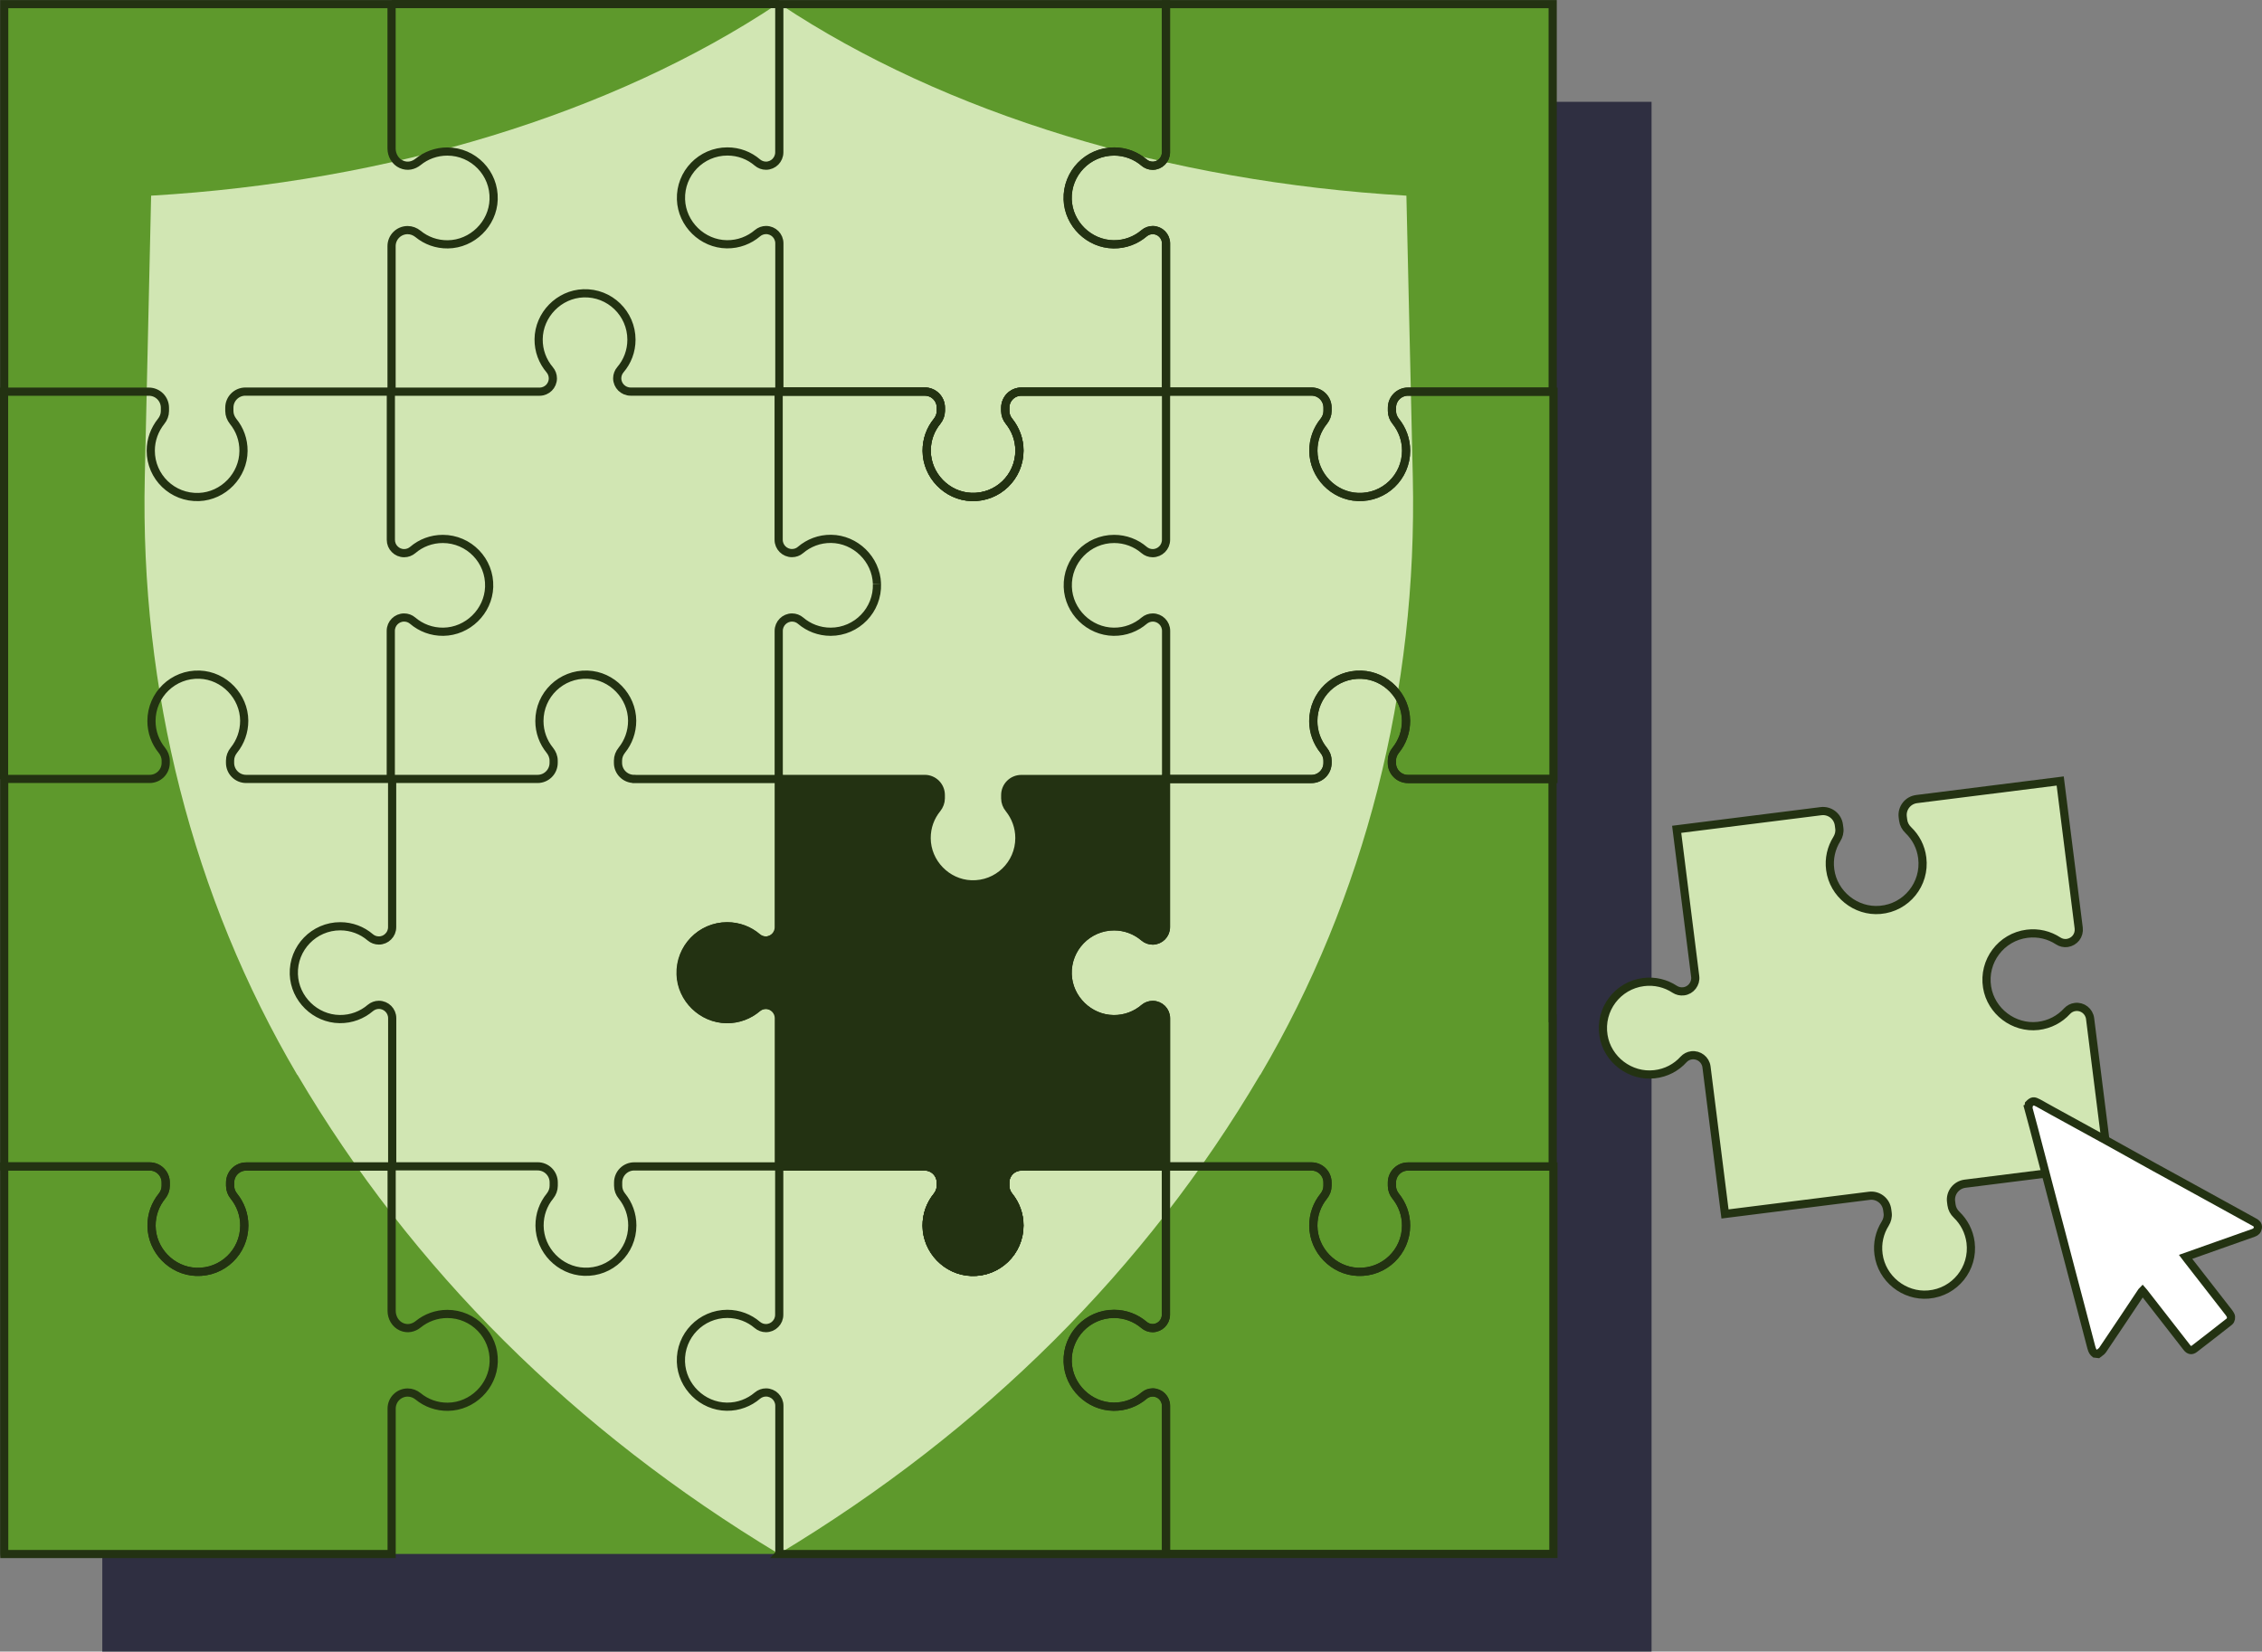
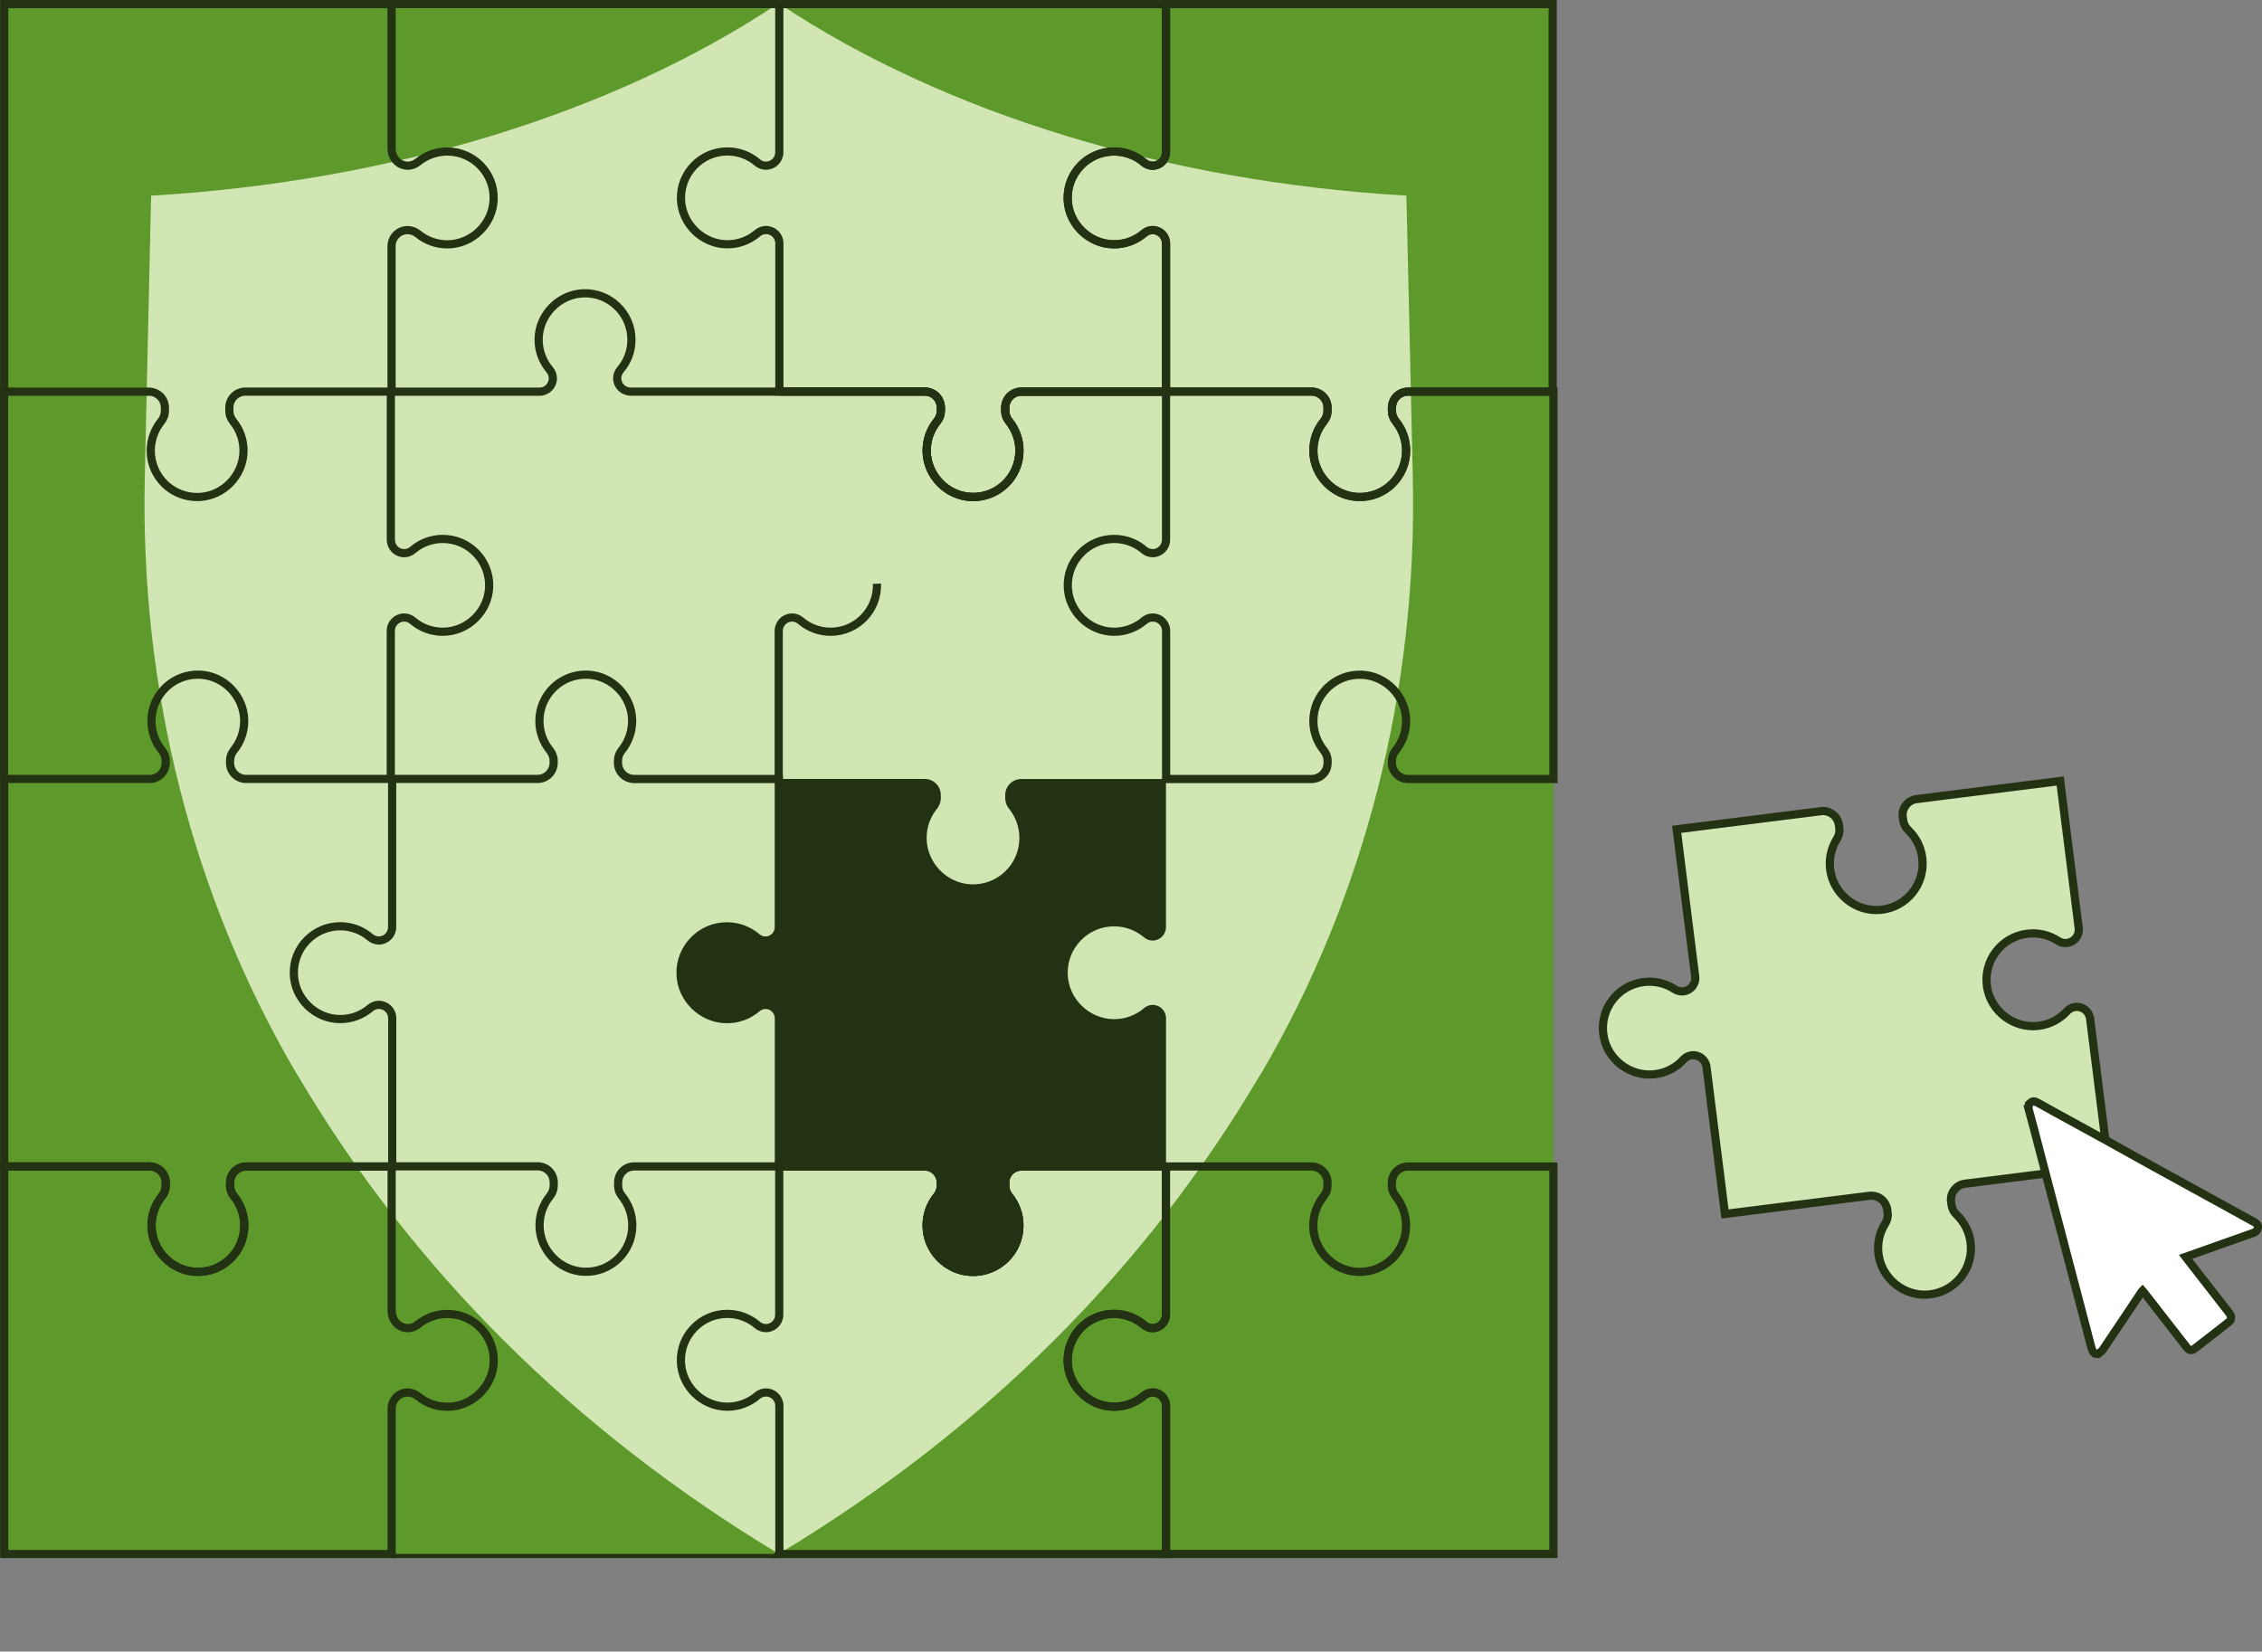
<svg xmlns="http://www.w3.org/2000/svg" id="Layer_1" data-name="Layer 1" viewBox="0 0 317.78 232.05">
  <rect x="0" y="0" width="317.78" height="232.05" fill="#808080" stroke="none" />
  <defs>
    <style>
      .cls-1 {
        fill: #fff;
      }

      .cls-1, .cls-2, .cls-3 {
        stroke: #233212;
        stroke-miterlimit: 10;
        stroke-width: 1.15px;
      }

      .cls-2 {
        fill: none;
      }

      .cls-3, .cls-4 {
        fill: #d1e6b3;
      }

      .cls-5 {
        fill: #2f2f41;
      }

      .cls-6 {
        fill: #5e992c;
      }

      .cls-7 {
        fill: #233212;
      }
    </style>
  </defs>
  <line class="cls-2" x1="109.45" y1="218.33" x2="55.02" y2="218.33" />
  <g>
-     <rect class="cls-5" x="14.37" y="14.3" width="217.65" height="217.75" />
    <rect class="cls-6" x=".59" y=".58" width="217.65" height="217.75" />
    <path class="cls-4" d="M177.06,151.02h-.03c-16.1,27.32-38.82,49.96-67.62,67.3-28.79-17.34-51.52-39.98-67.62-67.3h-.03c-14.69-24.95-22.09-54-21.42-83.98l.89-39.55C54.74,25.53,86.05,15.96,109.15.61l.26-.03.26.06c23.1,15.32,54.41,24.89,87.91,26.85l.9,39.55c.67,29.98-6.73,59.03-21.42,83.98Z" />
    <path class="cls-7" d="M143.48,109.45h20.32s0,20.82,0,20.82c0,.52-.21.98-.55,1.33-.34.33-.81.55-1.32.55-.45,0-.87-.16-1.21-.45-1.14-.97-2.61-1.55-4.21-1.55-3.67,0-6.64,3.05-6.51,6.75.11,3.43,3.01,6.25,6.44,6.29,1.64.02,3.15-.57,4.3-1.56.33-.28.76-.44,1.2-.44,1.03,0,1.87.84,1.87,1.87v20.82s-20.32,0-20.32,0c-1.25,0-2.26,1.01-2.26,2.26v.46c0,.54.2,1.05.54,1.46.91,1.13,1.45,2.55,1.45,4.11,0,3.69-3.05,6.66-6.77,6.51-3.43-.13-6.24-3.03-6.26-6.47-.01-1.58.53-3.02,1.46-4.16.33-.41.53-.92.53-1.45v-.47c0-1.25-1.01-2.26-2.26-2.26h-20.43s0-20.82,0-20.82c0-1.03-.84-1.87-1.87-1.87-.44,0-.86.16-1.2.44-1.16.99-2.66,1.58-4.31,1.56-3.43-.04-6.32-2.86-6.44-6.29-.13-3.7,2.84-6.75,6.52-6.75,1.6,0,3.08.58,4.21,1.55.34.29.77.45,1.21.45.52,0,.99-.21,1.32-.55.35-.34.55-.81.55-1.33v-20.82s20.43,0,20.43,0c1.25,0,2.26,1.01,2.26,2.26v.47c0,.53-.2,1.03-.53,1.45-.93,1.14-1.47,2.58-1.46,4.16.02,3.44,2.83,6.34,6.26,6.47,3.72.14,6.77-2.82,6.77-6.51,0-1.56-.55-2.98-1.45-4.11-.34-.41-.54-.93-.54-1.46v-.46c0-1.25,1.01-2.26,2.26-2.26h20.32" />
    <path class="cls-2" d="M109.48,163.89h20.43c1.25,0,2.26,1.01,2.26,2.26v.47c0,.53-.2,1.03-.53,1.45-.93,1.14-1.47,2.58-1.46,4.16.02,3.44,2.83,6.34,6.26,6.47,3.72.14,6.77-2.82,6.77-6.51,0-1.56-.55-2.98-1.45-4.11-.34-.41-.54-.93-.54-1.46v-.46c0-1.25,1.01-2.26,2.26-2.26h20.32" />
    <path class="cls-2" d="M163.81,163.89h-20.32c-1.25,0-2.26,1.01-2.26,2.26v.46c0,.54.2,1.05.54,1.46.91,1.13,1.45,2.55,1.45,4.11,0,3.69-3.05,6.66-6.77,6.51-3.43-.13-6.24-3.03-6.26-6.47-.01-1.58.53-3.02,1.46-4.16.33-.41.53-.92.53-1.45v-.47c0-1.25-1.01-2.26-2.26-2.26h-20.43" />
    <path class="cls-2" d="M109.41,55.02h-20.82c-.52,0-.98-.21-1.33-.55-.33-.33-.55-.8-.55-1.32,0-.44.16-.87.45-1.21.97-1.13,1.55-2.6,1.55-4.21,0-3.68-3.05-6.65-6.75-6.52-3.43.12-6.25,3.01-6.29,6.44-.02,1.64.57,3.15,1.56,4.31.28.33.44.76.44,1.2,0,1.04-.84,1.87-1.87,1.87h-20.82" />
    <path class="cls-2" d="M54.9,109.45v-20.82c0-1.03.84-1.87,1.87-1.87.44,0,.86.15,1.2.44,1.16.99,2.66,1.58,4.31,1.56,3.43-.04,6.32-2.86,6.44-6.29.13-3.7-2.84-6.75-6.52-6.75-1.6,0-3.08.58-4.21,1.55-.34.29-.77.45-1.21.45-.52,0-.99-.21-1.32-.55-.35-.34-.55-.81-.55-1.33v-20.82s-20.43,0-20.43,0c-1.25,0-2.26,1.01-2.26,2.26v.47c0,.53.2,1.03.53,1.45.93,1.14,1.47,2.58,1.46,4.16-.02,3.44-2.83,6.34-6.26,6.47-3.72.14-6.77-2.82-6.77-6.51,0-1.56.55-2.98,1.45-4.11.34-.41.54-.93.54-1.46v-.46c0-1.25-1.01-2.26-2.26-2.26H.57s0,20.82,0,20.82h0v33.62" />
    <path class="cls-2" d="M54.91,163.89h-20.32c-1.25,0-2.26,1.01-2.26,2.26v.46c0,.54.2,1.05.54,1.46.91,1.13,1.45,2.55,1.45,4.11,0,3.69-3.05,6.66-6.77,6.51-3.43-.13-6.24-3.03-6.26-6.47-.01-1.58.53-3.02,1.46-4.16.33-.41.53-.92.53-1.45v-.47c0-1.25-1.01-2.26-2.26-2.26H.59s0-54.44,0-54.44h20.43c1.25,0,2.26-1.01,2.26-2.26v-.31c0-.54-.21-1.05-.55-1.47-.91-1.12-1.45-2.55-1.45-4.1,0-3.69,3.06-6.65,6.77-6.51,3.43.13,6.24,3.04,6.26,6.47,0,1.57-.54,3.01-1.45,4.14-.34.42-.54.93-.54,1.47v.31c0,1.25,1.01,2.26,2.26,2.26h20.32" />
    <path class="cls-2" d="M.59,218.33v-54.44s20.43,0,20.43,0c1.25,0,2.26,1.01,2.26,2.26v.47c0,.53-.2,1.04-.53,1.45-.92,1.14-1.47,2.58-1.46,4.16.02,3.44,2.83,6.34,6.26,6.47,3.72.14,6.77-2.82,6.77-6.51,0-1.56-.55-2.98-1.45-4.11-.34-.41-.54-.93-.54-1.46v-.46c0-1.25,1.01-2.26,2.26-2.26h20.43s0,20.28,0,20.28c0,.94.52,1.85,1.38,2.23s1.7.17,2.35-.35c1.12-.91,2.55-1.45,4.1-1.45,3.67,0,6.64,3.05,6.51,6.74-.11,3.43-3,6.26-6.43,6.3-1.59.02-3.06-.53-4.2-1.47-.41-.33-.92-.53-1.45-.53-.62,0-1.19.25-1.6.66s-.66.98-.66,1.6v20.43s-54.43,0-54.43,0Z" />
    <path class="cls-2" d="M.59,55.01V.58s20.43,0,20.43,0h13.56s20.43,0,20.43,0v20.28c0,.94.52,1.85,1.38,2.23s1.7.17,2.35-.35c1.12-.91,2.55-1.45,4.1-1.45,3.67,0,6.64,3.05,6.51,6.74-.11,3.43-3,6.26-6.43,6.3-1.59.02-3.06-.53-4.2-1.47-.41-.33-.92-.53-1.45-.53-.62,0-1.19.25-1.6.66s-.66.98-.66,1.6v20.43" />
    <path class="cls-2" d="M109.49,218.33v-20.82c0-1.03-.84-1.87-1.88-1.87-.44,0-.86.16-1.2.44-1.16.99-2.66,1.58-4.31,1.56-3.43-.04-6.32-2.86-6.44-6.29-.13-3.7,2.84-6.75,6.52-6.75,1.6,0,3.08.58,4.21,1.55.34.29.77.45,1.21.45.52,0,.99-.21,1.32-.55.35-.34.55-.81.55-1.33v-20.82s20.43,0,20.43,0c1.25,0,2.26,1.01,2.26,2.26v.47c0,.53-.2,1.03-.53,1.45-.93,1.14-1.47,2.58-1.46,4.16.02,3.44,2.83,6.34,6.26,6.47,3.72.14,6.77-2.82,6.77-6.51,0-1.56-.55-2.98-1.45-4.11-.34-.41-.54-.93-.54-1.46v-.46c0-1.25,1.01-2.26,2.26-2.26h20.32s0,20.82,0,20.82c0,.52-.21.98-.55,1.33-.34.33-.81.55-1.32.55-.45,0-.87-.16-1.21-.45-1.14-.97-2.61-1.55-4.21-1.55-3.67,0-6.64,3.05-6.51,6.75.11,3.43,3.01,6.25,6.44,6.29,1.64.02,3.15-.57,4.3-1.56.33-.28.76-.44,1.2-.44,1.03,0,1.87.84,1.87,1.87v20.82s-54.32,0-54.32,0Z" />
    <path class="cls-2" d="M163.81,218.32v-20.82c0-1.03-.84-1.87-1.87-1.87-.44,0-.87.16-1.2.44-1.16.99-2.66,1.58-4.3,1.56-3.43-.04-6.32-2.86-6.44-6.29-.13-3.7,2.84-6.75,6.51-6.75,1.6,0,3.08.58,4.21,1.55.34.29.76.45,1.21.45.51,0,.98-.21,1.32-.55.34-.34.55-.81.55-1.33v-20.82s20.43,0,20.43,0c1.25,0,2.26,1.01,2.26,2.26v.47c0,.53-.2,1.03-.53,1.45-.92,1.14-1.47,2.58-1.46,4.16.02,3.44,2.83,6.34,6.26,6.47,3.72.14,6.77-2.82,6.77-6.51,0-1.56-.55-2.98-1.45-4.11-.34-.41-.54-.93-.54-1.46v-.46c0-1.25,1.01-2.26,2.26-2.26h20.43s0,20.28,0,20.28v13.72s0,20.43,0,20.43h-54.43Z" />
    <path class="cls-2" d="M89.09,109.45h20.32s0,20.82,0,20.82c0,.52-.21.98-.55,1.33-.34.33-.81.55-1.32.55-.45,0-.87-.16-1.21-.45-1.14-.97-2.61-1.55-4.21-1.55-3.67,0-6.64,3.05-6.51,6.75.11,3.43,3.01,6.25,6.44,6.29,1.64.02,3.15-.57,4.3-1.56.33-.28.76-.44,1.2-.44,1.03,0,1.87.84,1.87,1.87v20.82s-20.32,0-20.32,0c-1.25,0-2.26,1.01-2.26,2.26v.46c0,.54.2,1.05.54,1.46.91,1.13,1.45,2.55,1.45,4.11,0,3.69-3.05,6.66-6.77,6.51-3.43-.13-6.24-3.03-6.26-6.47-.01-1.58.53-3.02,1.46-4.16.33-.41.53-.92.53-1.45v-.47c0-1.25-1.01-2.26-2.26-2.26h-20.43s0-20.82,0-20.82c0-1.03-.84-1.87-1.87-1.87-.44,0-.86.16-1.2.44-1.16.99-2.66,1.58-4.31,1.56-3.43-.04-6.32-2.86-6.44-6.29-.13-3.7,2.84-6.75,6.52-6.75,1.6,0,3.08.58,4.21,1.55.34.29.77.45,1.21.45.52,0,.99-.21,1.32-.55.35-.34.55-.81.55-1.33v-20.82s20.43,0,20.43,0c1.25,0,2.26-1.01,2.26-2.26v-.31c0-.54-.21-1.05-.55-1.47-.91-1.12-1.45-2.55-1.45-4.1,0-3.69,3.06-6.65,6.77-6.51,3.43.13,6.24,3.04,6.26,6.47,0,1.57-.54,3.01-1.45,4.14-.34.42-.54.93-.54,1.47v.31c0,1.25,1.01,2.26,2.26,2.26Z" />
-     <path class="cls-2" d="M218.13,143.07v20.82s-20.32,0-20.32,0c-1.25,0-2.26,1.01-2.26,2.26v.46c0,.54.2,1.05.54,1.46.91,1.13,1.45,2.55,1.45,4.11,0,3.69-3.05,6.66-6.77,6.51-3.43-.13-6.24-3.03-6.26-6.47-.01-1.58.53-3.02,1.46-4.16.33-.41.53-.92.53-1.45v-.47c0-1.25-1.01-2.26-2.26-2.26h-20.43s0-20.82,0-20.82c0-1.03-.84-1.87-1.87-1.87-.44,0-.86.16-1.2.44-1.16.99-2.66,1.58-4.31,1.56-3.43-.04-6.32-2.86-6.44-6.29-.13-3.7,2.84-6.75,6.52-6.75,1.6,0,3.08.58,4.21,1.55.34.29.77.45,1.21.45.52,0,.99-.21,1.32-.55.35-.34.55-.81.55-1.33v-20.82s20.43,0,20.43,0c1.25,0,2.26-1.01,2.26-2.26v-.31c0-.54-.21-1.05-.55-1.47-.91-1.12-1.45-2.55-1.45-4.1,0-3.69,3.06-6.65,6.77-6.51,3.43.13,6.24,3.04,6.26,6.47,0,1.57-.54,3.01-1.45,4.14-.34.42-.54.93-.54,1.47v.31c0,1.25,1.01,2.26,2.26,2.26h20.32s0,20.82,0,20.82v12.8Z" />
-     <path class="cls-2" d="M143.48,109.45h20.32s0,20.82,0,20.82c0,.52-.21.98-.55,1.33-.34.33-.81.55-1.32.55-.45,0-.87-.16-1.21-.45-1.14-.97-2.61-1.55-4.21-1.55-3.67,0-6.64,3.05-6.51,6.75.11,3.43,3.01,6.25,6.44,6.29,1.64.02,3.15-.57,4.3-1.56.33-.28.76-.44,1.2-.44,1.03,0,1.87.84,1.87,1.87v20.82s-20.32,0-20.32,0c-1.25,0-2.26,1.01-2.26,2.26v.46c0,.54.2,1.05.54,1.46.91,1.13,1.45,2.55,1.45,4.11,0,3.69-3.05,6.66-6.77,6.51-3.43-.13-6.24-3.03-6.26-6.47-.01-1.58.53-3.02,1.46-4.16.33-.41.53-.92.53-1.45v-.47c0-1.25-1.01-2.26-2.26-2.26h-20.43s0-20.82,0-20.82c0-1.03-.84-1.87-1.87-1.87-.44,0-.86.16-1.2.44-1.16.99-2.66,1.58-4.31,1.56-3.43-.04-6.32-2.86-6.44-6.29-.13-3.7,2.84-6.75,6.52-6.75,1.6,0,3.08.58,4.21,1.55.34.29.77.45,1.21.45.52,0,.99-.21,1.32-.55.35-.34.55-.81.55-1.33v-20.82s20.43,0,20.43,0c1.25,0,2.26,1.01,2.26,2.26v.47c0,.53-.2,1.03-.53,1.45-.93,1.14-1.47,2.58-1.46,4.16.02,3.44,2.83,6.34,6.26,6.47,3.72.14,6.77-2.82,6.77-6.51,0-1.56-.55-2.98-1.45-4.11-.34-.41-.54-.93-.54-1.46v-.46c0-1.25,1.01-2.26,2.26-2.26h20.32" />
    <path class="cls-2" d="M109.48,55.02h20.43c1.25,0,2.26,1.01,2.26,2.26v.47c0,.53-.2,1.03-.53,1.45-.93,1.14-1.47,2.58-1.46,4.16.02,3.44,2.83,6.34,6.26,6.47,3.72.14,6.77-2.82,6.77-6.51,0-1.56-.55-2.98-1.45-4.11-.34-.41-.54-.93-.54-1.46v-.46c0-1.25,1.01-2.26,2.26-2.26h20.32" />
    <path class="cls-2" d="M163.81,55.02h-20.32c-1.25,0-2.26,1.01-2.26,2.26v.46c0,.54.2,1.05.54,1.46.91,1.13,1.45,2.55,1.45,4.11,0,3.69-3.05,6.66-6.77,6.51-3.43-.13-6.24-3.03-6.26-6.47-.01-1.58.53-3.02,1.46-4.16.33-.41.53-.92.53-1.45v-.47c0-1.25-1.01-2.26-2.26-2.26h-20.43" />
    <path class="cls-2" d="M218.24,89.02v20.43s-20.43,0-20.43,0c-1.25,0-2.26-1.01-2.26-2.26v-.31c0-.54.2-1.05.54-1.47.92-1.13,1.46-2.57,1.45-4.14-.02-3.44-2.83-6.34-6.26-6.47-3.71-.14-6.77,2.82-6.77,6.51,0,1.55.55,2.98,1.45,4.1.35.42.55.93.55,1.47v.31c0,1.25-1.01,2.26-2.26,2.26h-20.43s0-20.82,0-20.82c0-1.03-.84-1.87-1.87-1.87-.44,0-.87.16-1.2.44-1.16.99-2.66,1.58-4.3,1.56-3.43-.04-6.32-2.86-6.44-6.29-.13-3.7,2.84-6.75,6.51-6.75,1.6,0,3.08.58,4.21,1.55.34.29.76.45,1.21.45.51,0,.98-.21,1.32-.55.34-.34.55-.81.55-1.33v-20.82s20.43,0,20.43,0c1.25,0,2.26,1.01,2.26,2.26v.47c0,.53-.2,1.03-.53,1.45-.92,1.14-1.47,2.58-1.46,4.16.02,3.44,2.83,6.34,6.26,6.47,3.72.14,6.77-2.82,6.77-6.51,0-1.56-.55-2.98-1.45-4.11-.34-.41-.54-.93-.54-1.46v-.46c0-1.25,1.01-2.26,2.26-2.26h20.43s0,20.28,0,20.28v13.72Z" />
    <path class="cls-2" d="M197.81.58h20.32s0,54.44,0,54.44h-20.32c-1.25,0-2.26,1.01-2.26,2.26v.46c0,.54.2,1.05.54,1.46.91,1.13,1.45,2.55,1.45,4.11,0,3.69-3.05,6.66-6.77,6.51-3.43-.13-6.24-3.03-6.26-6.47-.01-1.58.53-3.02,1.46-4.16.33-.41.53-.92.53-1.45v-.47c0-1.25-1.01-2.26-2.26-2.26h-20.43s0-20.82,0-20.82c0-1.03-.84-1.87-1.87-1.87-.44,0-.86.16-1.2.44-1.16.99-2.66,1.58-4.31,1.56-3.43-.04-6.32-2.86-6.44-6.29-.13-3.7,2.84-6.75,6.52-6.75,1.6,0,3.08.58,4.21,1.55.34.29.77.45,1.21.45.52,0,.99-.21,1.32-.55.35-.34.55-.81.55-1.33V.58s20.43,0,20.43,0h13.56Z" />
    <path class="cls-2" d="M109.48.58v20.82c0,.52-.21.98-.55,1.33-.33.33-.8.55-1.32.55-.44,0-.87-.16-1.21-.45-1.13-.97-2.6-1.55-4.21-1.55-3.68,0-6.65,3.05-6.52,6.75.12,3.43,3.01,6.25,6.44,6.29,1.64.02,3.15-.57,4.31-1.56.33-.28.76-.44,1.2-.44,1.04,0,1.87.84,1.87,1.87v20.82s20.43,0,20.43,0c1.25,0,2.26,1.01,2.26,2.26v.47c0,.53-.2,1.03-.53,1.45-.93,1.14-1.47,2.58-1.46,4.16.02,3.44,2.83,6.34,6.26,6.47,3.72.14,6.77-2.82,6.77-6.51,0-1.56-.55-2.98-1.45-4.11-.34-.41-.54-.93-.54-1.46v-.46c0-1.25,1.01-2.26,2.26-2.26h20.32s0-20.82,0-20.82c0-1.03-.84-1.87-1.87-1.87-.44,0-.87.16-1.2.44-1.16.99-2.66,1.58-4.3,1.56-3.43-.04-6.32-2.86-6.44-6.29-.13-3.7,2.84-6.75,6.51-6.75,1.6,0,3.08.58,4.21,1.55.34.29.76.45,1.21.45.51,0,.98-.21,1.32-.55.34-.34.55-.81.55-1.33V.58s0,0,0,0h-54.32Z" />
    <line class="cls-2" x1="55.02" y1=".57" x2="109.48" y2=".57" />
    <path class="cls-2" d="M123.2,82.01c.13,3.7-2.84,6.75-6.51,6.75-1.6,0-3.08-.58-4.21-1.55-.34-.29-.76-.45-1.21-.45-.51,0-.98.21-1.32.55-.34.34-.55.81-.55,1.33v20.82" />
-     <path class="cls-2" d="M109.39,55.02v20.82c0,1.03.84,1.87,1.87,1.87.44,0,.87-.15,1.2-.44,1.16-.99,2.66-1.58,4.3-1.56,3.43.04,6.32,2.86,6.44,6.29" />
    <path class="cls-3" d="M269.26,112.27l20.17-2.54,2.6,20.66c.06.51-.08,1-.38,1.39-.29.37-.74.64-1.24.71-.45.06-.89-.05-1.26-.29-1.25-.82-2.78-1.21-4.37-1.01-3.65.46-6.21,3.85-5.62,7.51.54,3.39,3.76,5.83,7.17,5.44,1.63-.19,3.05-.96,4.07-2.08.3-.32.7-.53,1.14-.58,1.02-.13,1.96.6,2.09,1.63l2.6,20.66-20.17,2.54c-1.24.16-2.12,1.29-1.96,2.52l.06.46c.07.53.33,1.01.72,1.38,1.04,1,1.76,2.35,1.96,3.9.46,3.66-2.2,6.99-5.91,7.31-3.42.3-6.57-2.23-7.02-5.64-.21-1.57.15-3.07.93-4.31.28-.45.42-.98.35-1.5l-.06-.46c-.16-1.24-1.29-2.12-2.52-1.96l-20.27,2.55-2.6-20.66c-.13-1.03-1.07-1.75-2.09-1.63-.43.05-.84.26-1.13.58-1.02,1.13-2.44,1.9-4.08,2.08-3.41.39-6.63-2.05-7.17-5.44-.59-3.66,1.98-7.05,5.63-7.51,1.59-.2,3.12.19,4.37,1.01.37.24.82.35,1.26.29.51-.06.95-.33,1.24-.71.3-.39.45-.87.38-1.39l-2.6-20.66,20.27-2.55c1.24-.16,2.37.72,2.52,1.96l.06.46c.07.52-.07,1.05-.35,1.5-.78,1.25-1.14,2.75-.93,4.31.45,3.41,3.6,5.94,7.02,5.64,3.71-.32,6.37-3.65,5.91-7.31-.19-1.55-.91-2.89-1.96-3.9-.39-.37-.65-.85-.72-1.38l-.06-.46c-.16-1.24.72-2.37,1.96-2.52l20.17-2.54" />
    <g id="AyPQof.tif">
      <path class="cls-1" d="M284.97,155.65l.06-.5c.51-.52.7-.5,1.31-.18.71.39,1.41.79,2.12,1.18,2.56,1.41,5.13,2.81,7.69,4.22,2.19,1.21,4.36,2.43,6.55,3.64,2.57,1.42,5.15,2.83,7.72,4.24,2.09,1.15,4.17,2.3,6.26,3.45.32.17.57.38.52.79-.05.38-.26.6-.63.73-1.67.58-3.34,1.18-5.01,1.77-1.49.53-2.98,1.06-4.51,1.6.1.13.17.23.25.34,1.94,2.5,3.89,4.99,5.83,7.49.09.12.17.25.24.39.13.25.05.7-.17.87-1.63,1.28-3.27,2.56-4.91,3.82-.4.31-.75.23-1.06-.17-2.02-2.59-4.04-5.18-6.05-7.77-.06-.07-.12-.14-.19-.22-.04.04-.06.06-.08.09-1.84,2.76-3.67,5.51-5.53,8.26-.15.22-.43.36-.65.54l-.43-.05c-.39-.3-.46-.76-.58-1.19-.48-1.83-.96-3.66-1.44-5.5-.4-1.54-.81-3.08-1.22-4.62-.48-1.83-.96-3.66-1.44-5.5-.4-1.54-.81-3.08-1.22-4.62-.48-1.83-.96-3.66-1.44-5.5-.41-1.55-.81-3.1-1.22-4.66-.26-.98-.53-1.96-.79-2.93Z" />
    </g>
  </g>
</svg>